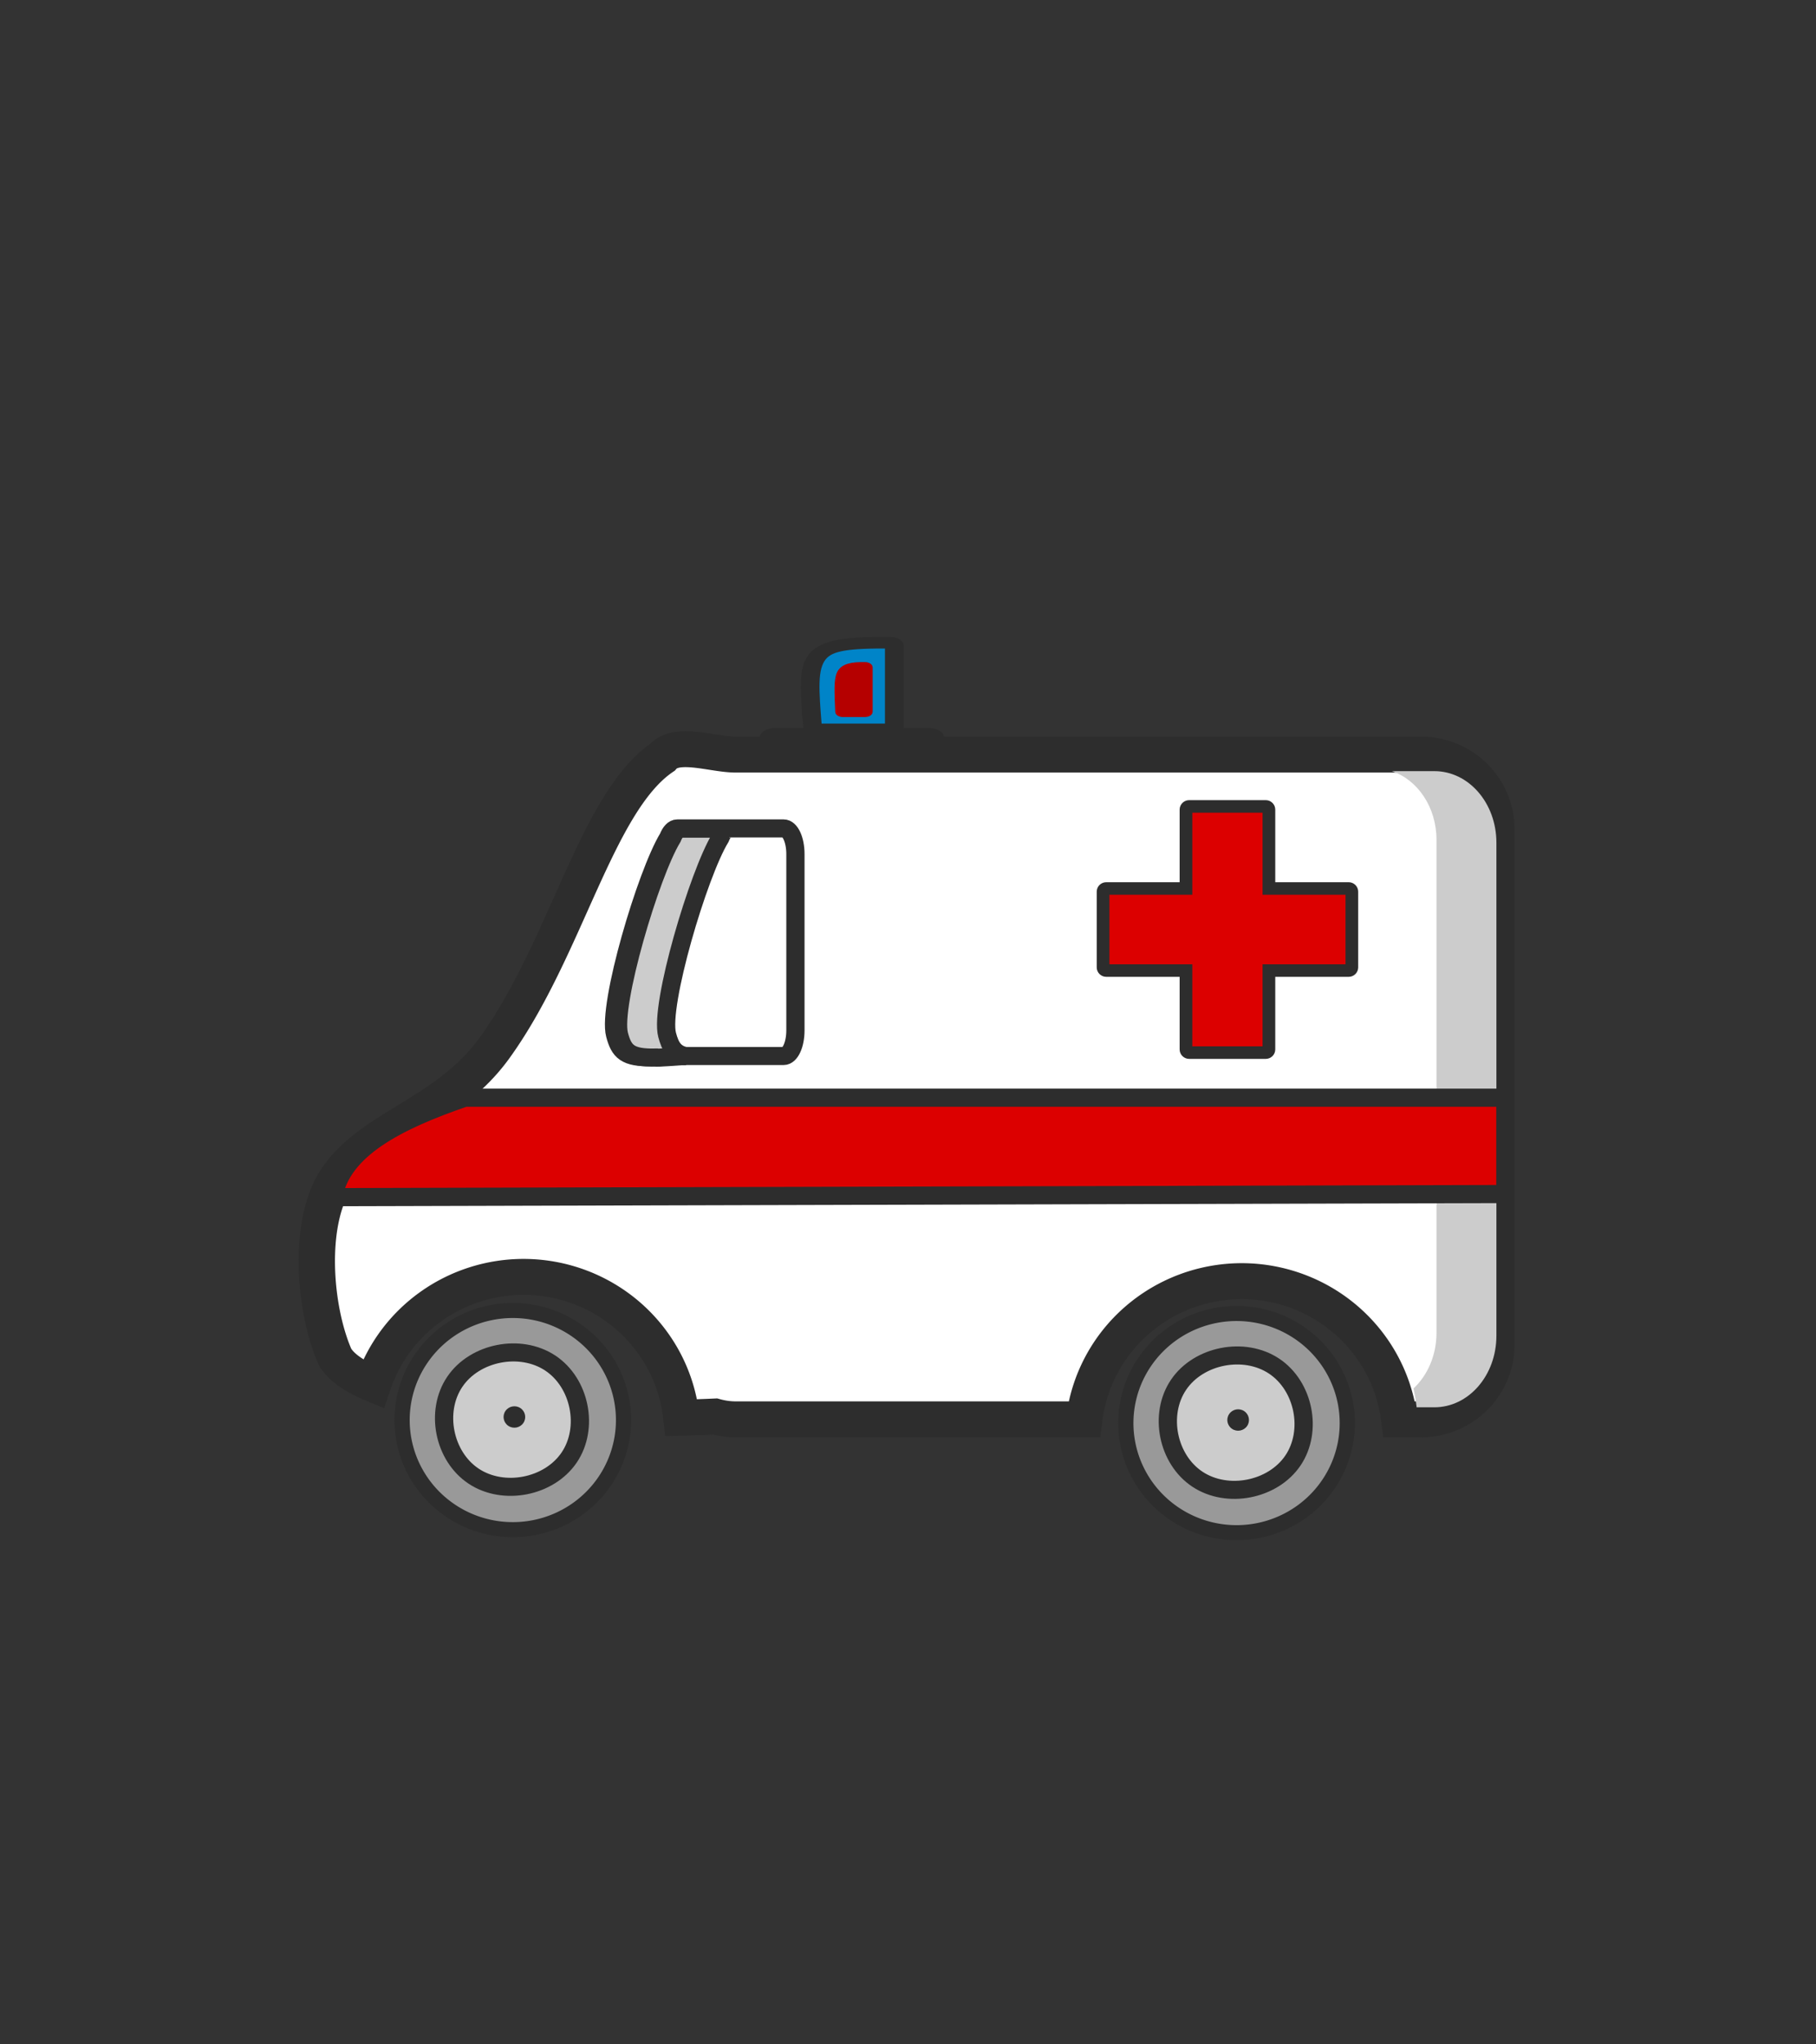
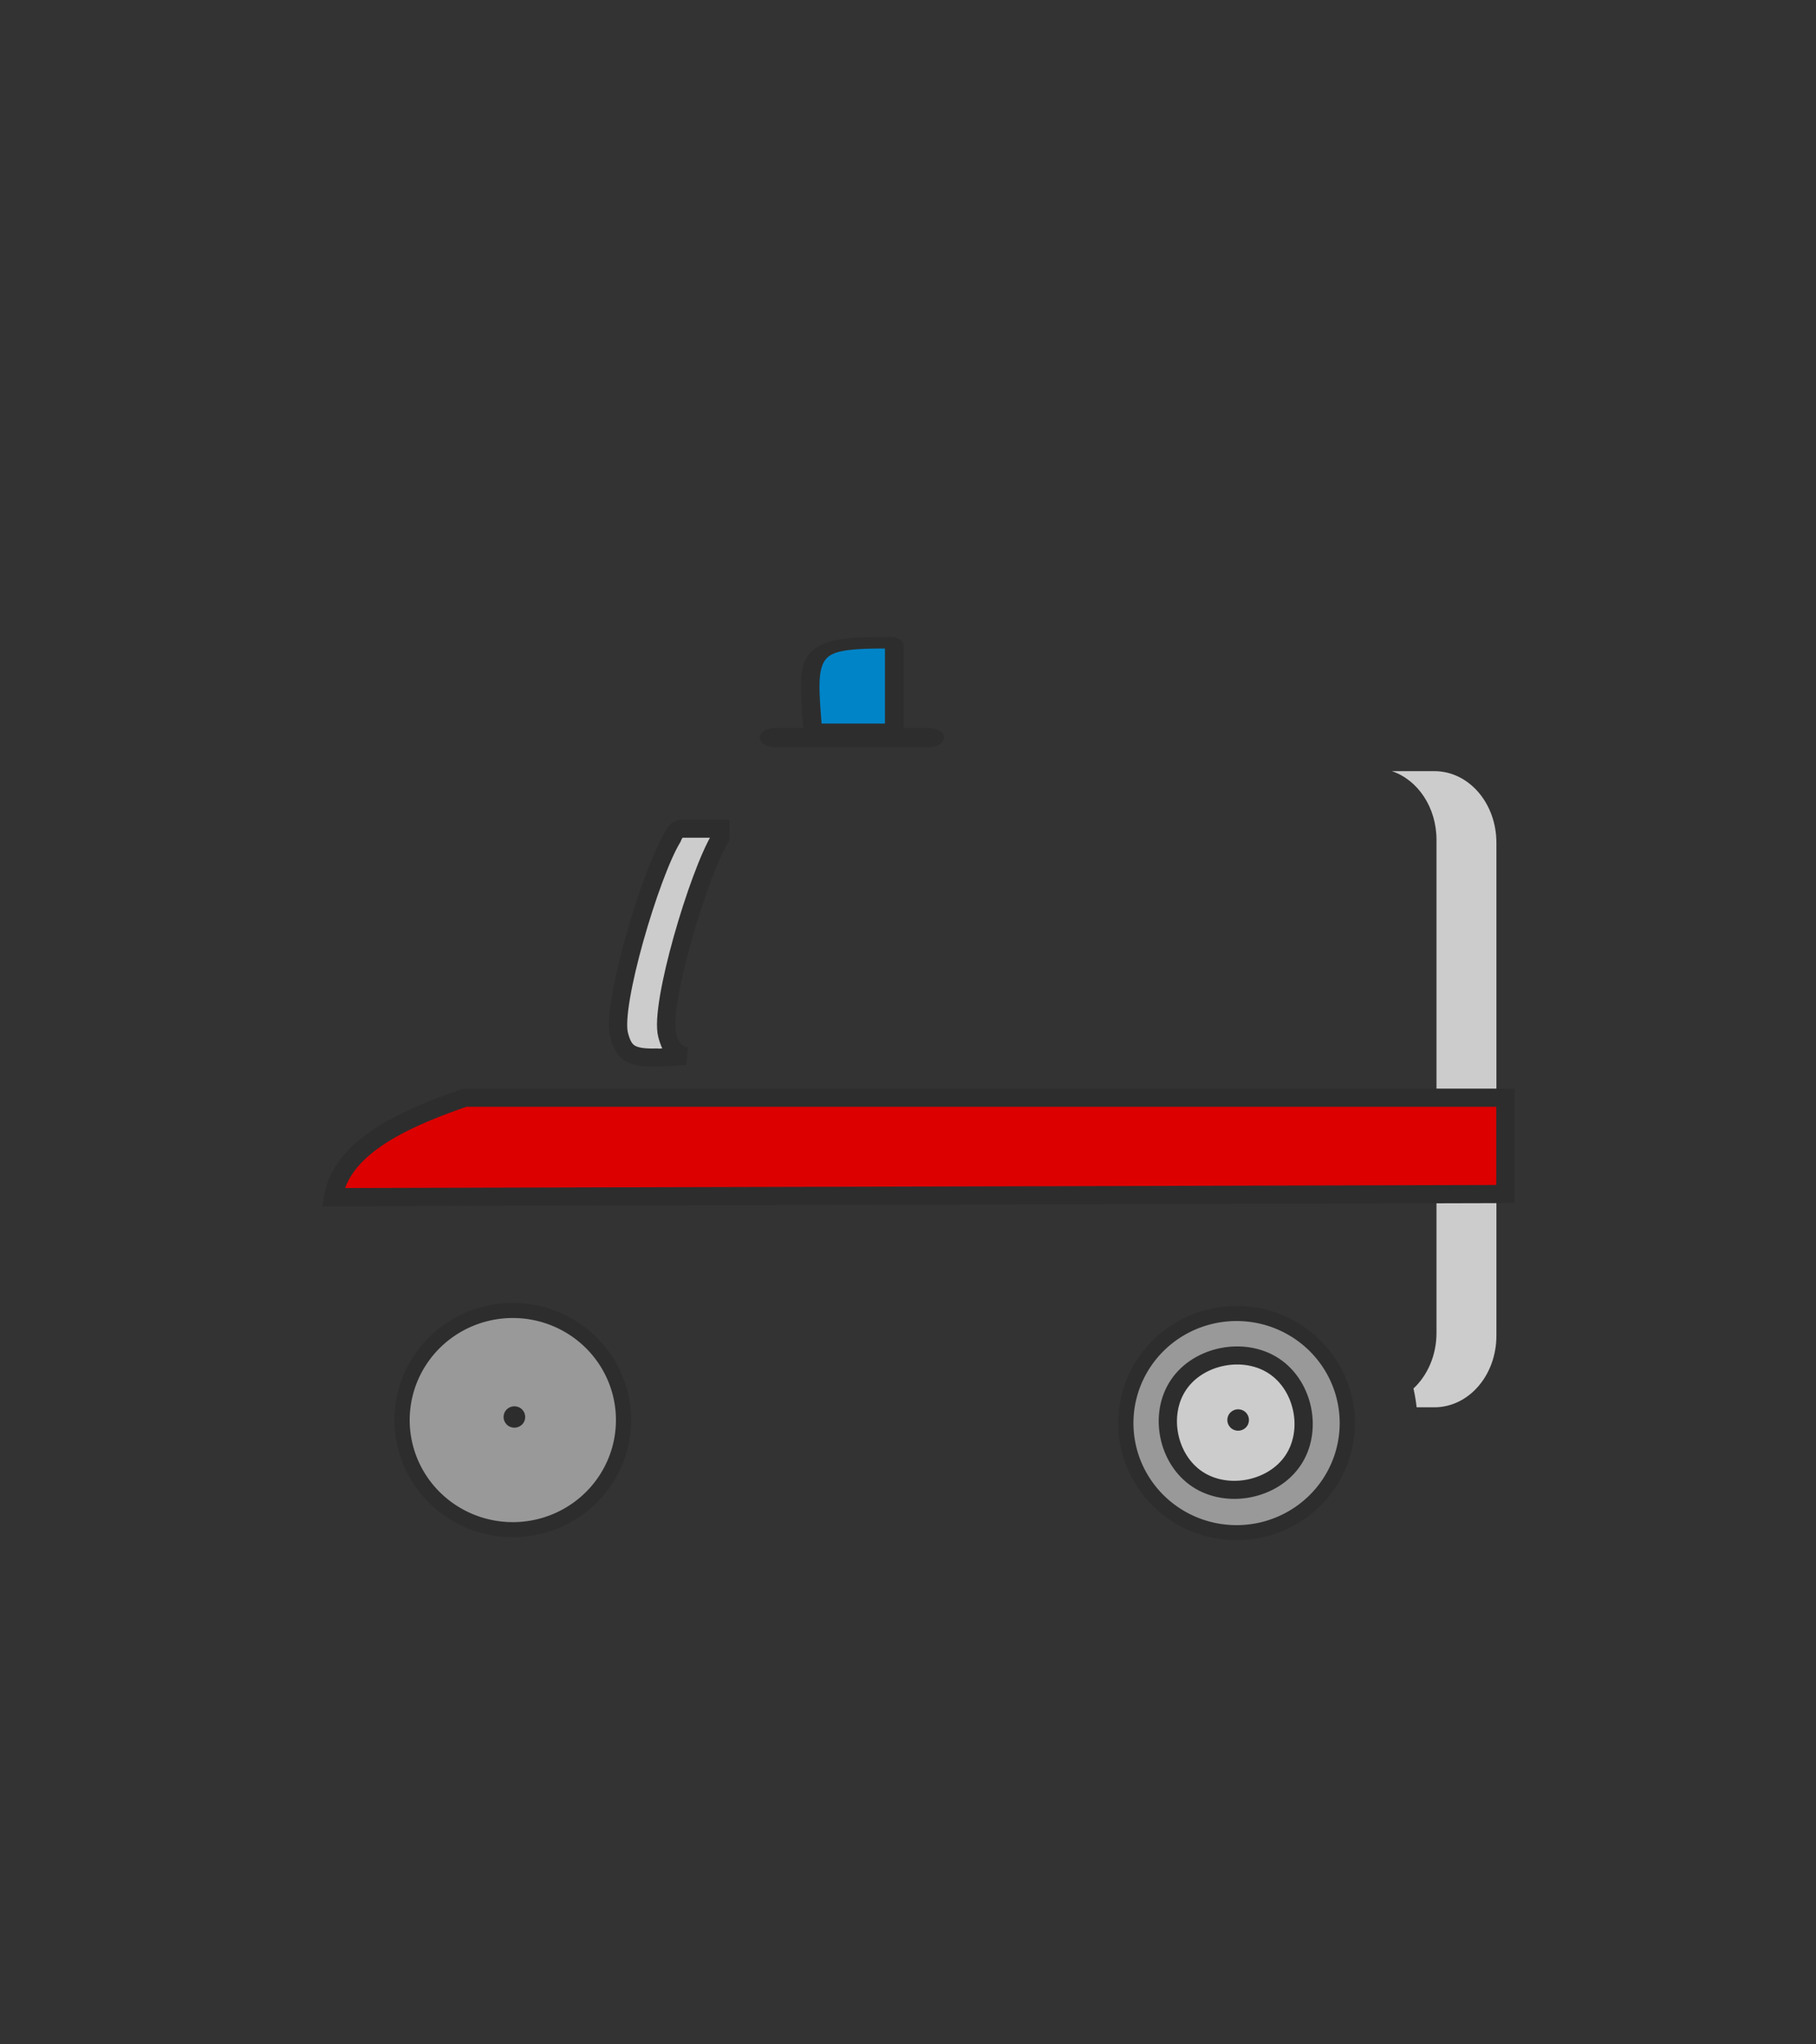
<svg xmlns="http://www.w3.org/2000/svg" width="2075" height="2335">
  <rect width="100%" height="100%" fill="#333333" stroke="none" />
  <g id="imagebot_2">
    <g transform="matrix(-0.01, -2.313, 2.313, -0.01, -2537.2, 1160.02)" id="imagebot_114" />
    <title>imagebot_2</title>
    <g id="imagebot_94" transform="translate(-123, -15) matrix(20.749, 0, 0, 20.528, 347.587, -4133.13)">
-       <path id="imagebot_1919" fill="#ffffff" stroke="#2d2d2d" stroke-width="2" stroke-miterlimit="4" stroke-dashoffset="0" d="M 26.938 243.759 C 26.411 243.757 25.953 243.862 25.667 244.201 C 22.018 246.7 20.361 254.854 16.408 260.385 C 13.754 264.098 9.547 264.77 7.655 267.744 C 6.122 270.152 6.454 274.877 7.625 277.576 C 7.962 278.158 8.694 278.662 9.722 279.092 A 8.747 8.747 0 0 1 18.007 273.123 A 8.747 8.747 0 0 1 26.698 280.958 C 27.32 280.942 27.941 280.92 28.557 280.891 C 28.918 280.992 29.298 281.05 29.692 281.05 L 48.883 281.05 A 8.747 8.747 0 0 1 57.559 273.36 A 8.747 8.747 0 0 1 66.231 281.05 L 67.417 281.05 C 69.724 281.05 71.581 279.192 71.581 276.885 L 71.581 248.224 C 71.581 245.917 69.724 244.06 67.417 244.06 L 29.692 244.06 C 28.891 244.06 27.817 243.761 26.938 243.759 L 26.938 243.759 z" />
      <g id="imagebot_1920" transform="translate(74.856,0.335)">
        <path id="imagebot_1921" fill="#999999" stroke="#2d2d2d" stroke-width="0.838" stroke-miterlimit="4" stroke-dashoffset="0" d="M-12.515,284.313A6.097,6.097 0 0 1 -20.974,285.992A6.097,6.097 0 0 1 -22.652,277.533A6.097,6.097 0 0 1 -14.194,275.855A6.097,6.097 0 0 1 -12.515,284.313z" />
        <path id="imagebot_1922" fill="#cccccc" stroke="#2d2d2d" stroke-width="2.399" stroke-miterlimit="4" stroke-dashoffset="0" d="M30.98,252.283C26.243,252.283 21.934,256.593 21.934,261.33C21.934,266.067 26.243,270.377 30.98,270.377C35.718,270.377 40.029,266.068 40.029,261.33C40.029,256.592 35.718,252.283 30.98,252.283z" transform="matrix(0.348,0.233,-0.233,0.348,32.479,182.738)" />
        <circle id="imagebot_1923" fill="#2d2d2d" stroke-width="0.419" stroke-miterlimit="4" stroke-dashoffset="0" cx="141.601" cy="243.107" r="0.596" transform="matrix(0.831,0.556,-0.556,0.831,0,0)" />
      </g>
      <g id="imagebot_1924" transform="translate(35,0.167)">
        <path id="imagebot_1925" fill="#999999" stroke="#2d2d2d" stroke-width="0.838" stroke-miterlimit="4" stroke-dashoffset="0" d="M-12.515,284.313A6.097,6.097 0 0 1 -20.974,285.992A6.097,6.097 0 0 1 -22.652,277.533A6.097,6.097 0 0 1 -14.194,275.855A6.097,6.097 0 0 1 -12.515,284.313z" />
-         <path id="imagebot_1926" fill="#cccccc" stroke="#2d2d2d" stroke-width="2.399" stroke-miterlimit="4" stroke-dashoffset="0" transform="matrix(0.348,0.233,-0.233,0.348,32.479,182.738)" d="M30.98,252.283C26.243,252.283 21.934,256.593 21.934,261.33C21.934,266.067 26.243,270.377 30.98,270.377C35.718,270.377 40.029,266.068 40.029,261.33C40.029,256.592 35.718,252.283 30.98,252.283z" />
        <circle id="imagebot_1927" fill="#2d2d2d" stroke-width="0.419" stroke-miterlimit="4" stroke-dashoffset="0" transform="matrix(0.831,0.556,-0.556,0.831,0,0)" r="0.596" cy="243.107" cx="141.601" />
      </g>
      <g id="imagebot_1928" transform="matrix(1.029,0,0,0.643,21.014,77.77)">
        <path id="imagebot_1929" fill="#0084c8" stroke="#2d2d2d" stroke-miterlimit="4" stroke-dashoffset="0" d="M16.731,256.434L12.728,256.434C12.624,256.434 12.54,256.325 12.54,256.19C12.225,249.797 12.162,248.875 16.731,248.941C16.835,248.941 16.919,249.05 16.919,249.185L16.919,256.19C16.919,256.325 16.835,256.434 16.731,256.434z" />
-         <path id="imagebot_1930" fill="#b50000" stroke="#b50000" stroke-width="0.688" stroke-miterlimit="4" stroke-dashoffset="0" d="M15.36,255.024L14.159,255.024C14.127,255.024 14.102,254.965 14.102,254.892C14.008,251.423 13.989,250.922 15.36,250.958C15.392,250.958 15.417,251.017 15.417,251.091L15.417,254.892C15.417,254.965 15.392,255.024 15.36,255.024z" />
        <rect id="imagebot_1931" fill="#b50000" stroke="#2d2d2d" stroke-width="1.427" stroke-miterlimit="4" stroke-dashoffset="0" width="8.444" height="0.238" x="10.431" y="257.024" ry="0.119" rx="0.119" />
      </g>
-       <path id="imagebot_1932" fill="#dc0000" stroke="#2d2d2d" stroke-width="0.699" stroke-miterlimit="4" stroke-dashoffset="0" d="M 54.663 246.945 C 54.566 246.945 54.487 247.024 54.487 247.121 L 54.487 251.511 L 50.097 251.511 C 49.999 251.511 49.921 251.59 49.921 251.687 L 49.921 255.902 C 49.921 255.999 49.999 256.077 50.097 256.077 L 54.487 256.077 L 54.487 260.468 C 54.487 260.565 54.566 260.643 54.663 260.643 L 58.878 260.643 C 58.975 260.643 59.053 260.565 59.053 260.468 L 59.053 256.077 L 63.444 256.077 C 63.541 256.077 63.62 255.999 63.62 255.902 L 63.62 251.687 C 63.62 251.59 63.541 251.511 63.444 251.511 L 59.053 251.511 L 59.053 247.121 C 59.053 247.024 58.975 246.945 58.878 246.945 L 54.663 246.945 z" />
      <path id="imagebot_1933" fill="#cccccc" stroke-width="1.773" stroke-miterlimit="4" stroke-dashoffset="0" d="M 65.82 244.981 C 67.245 245.462 68.282 246.986 68.282 248.806 L 68.282 276.234 C 68.282 277.49 67.788 278.605 67.014 279.334 C 67.091 279.678 67.149 280.028 67.188 280.38 L 68.162 280.38 C 70.056 280.38 71.581 278.603 71.581 276.395 L 71.581 248.966 C 71.581 246.758 70.056 244.981 68.162 244.981 L 65.82 244.981 z" />
      <path id="imagebot_1934" fill="#dc0000" stroke="#2d2d2d" stroke-width="1.01" stroke-miterlimit="4" stroke-dashoffset="0" d="M14.776,263.153L72.078,263.153L72.078,268.513L7.524,268.686C7.983,266.021 11.043,264.446 14.776,263.153z" />
      <g id="imagebot_1935">
-         <path id="imagebot_1936" fill="#ffffff" stroke="#2d2d2d" stroke-width="1.004" stroke-miterlimit="4" stroke-dashoffset="0" d="M 26.473 248.169 C 26.274 248.169 26.097 248.366 25.978 248.676 C 24.767 250.677 22.615 258.007 23.046 259.644 C 23.291 260.577 23.615 260.93 25.041 260.904 C 25.097 260.939 26.412 260.833 26.473 260.833 L 32.332 260.833 C 32.691 260.833 32.979 260.197 32.979 259.407 L 32.979 249.595 C 32.979 248.805 32.691 248.169 32.332 248.169 L 26.473 248.169 z" />
        <path id="imagebot_1937" fill="#cccccc" stroke="#2d2d2d" stroke-width="1.004" stroke-miterlimit="4" stroke-dashoffset="0" d="M 26.696 248.183 C 26.497 248.183 26.319 248.38 26.201 248.69 C 24.99 250.692 22.838 258.022 23.268 259.658 C 23.514 260.592 23.838 260.945 25.263 260.918 C 25.319 260.953 26.635 260.848 26.696 260.848 L 26.959 260.848 C 26.313 260.703 26.092 260.333 25.914 259.658 C 25.483 258.022 27.635 250.692 28.847 248.69 C 28.965 248.38 29.142 248.183 29.342 248.183 L 26.696 248.183 z" />
      </g>
    </g>
  </g>
</svg>